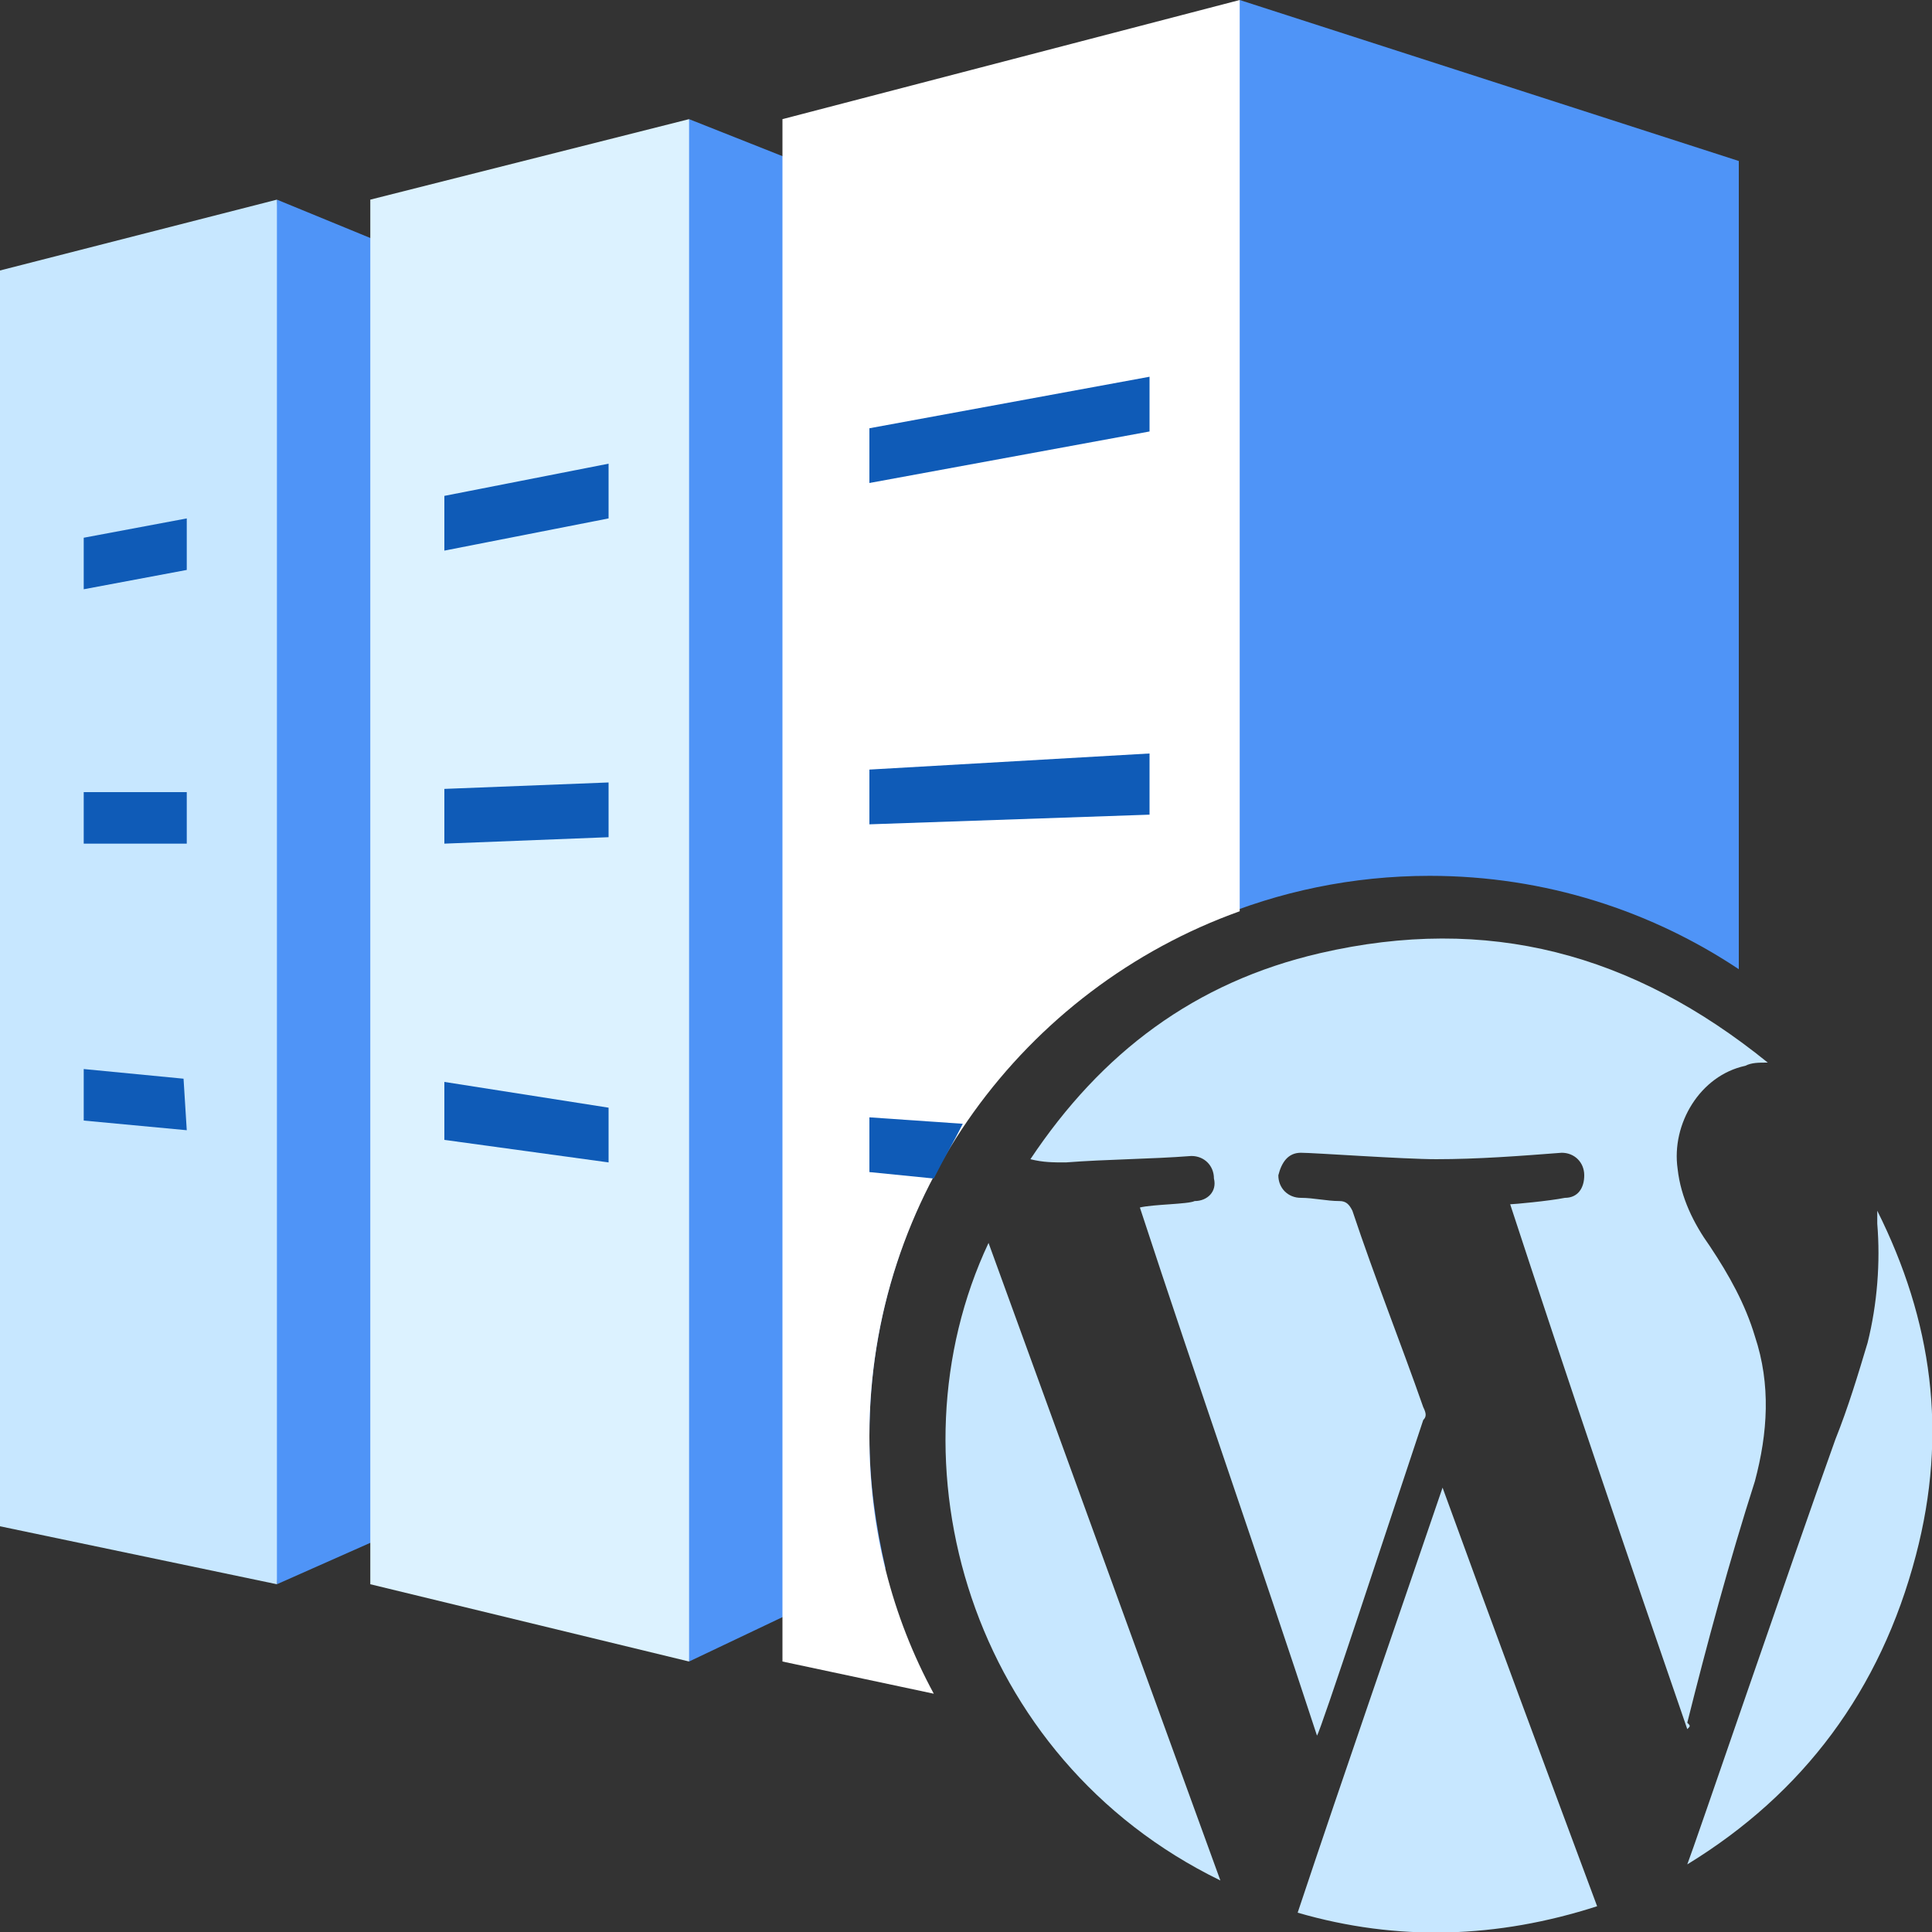
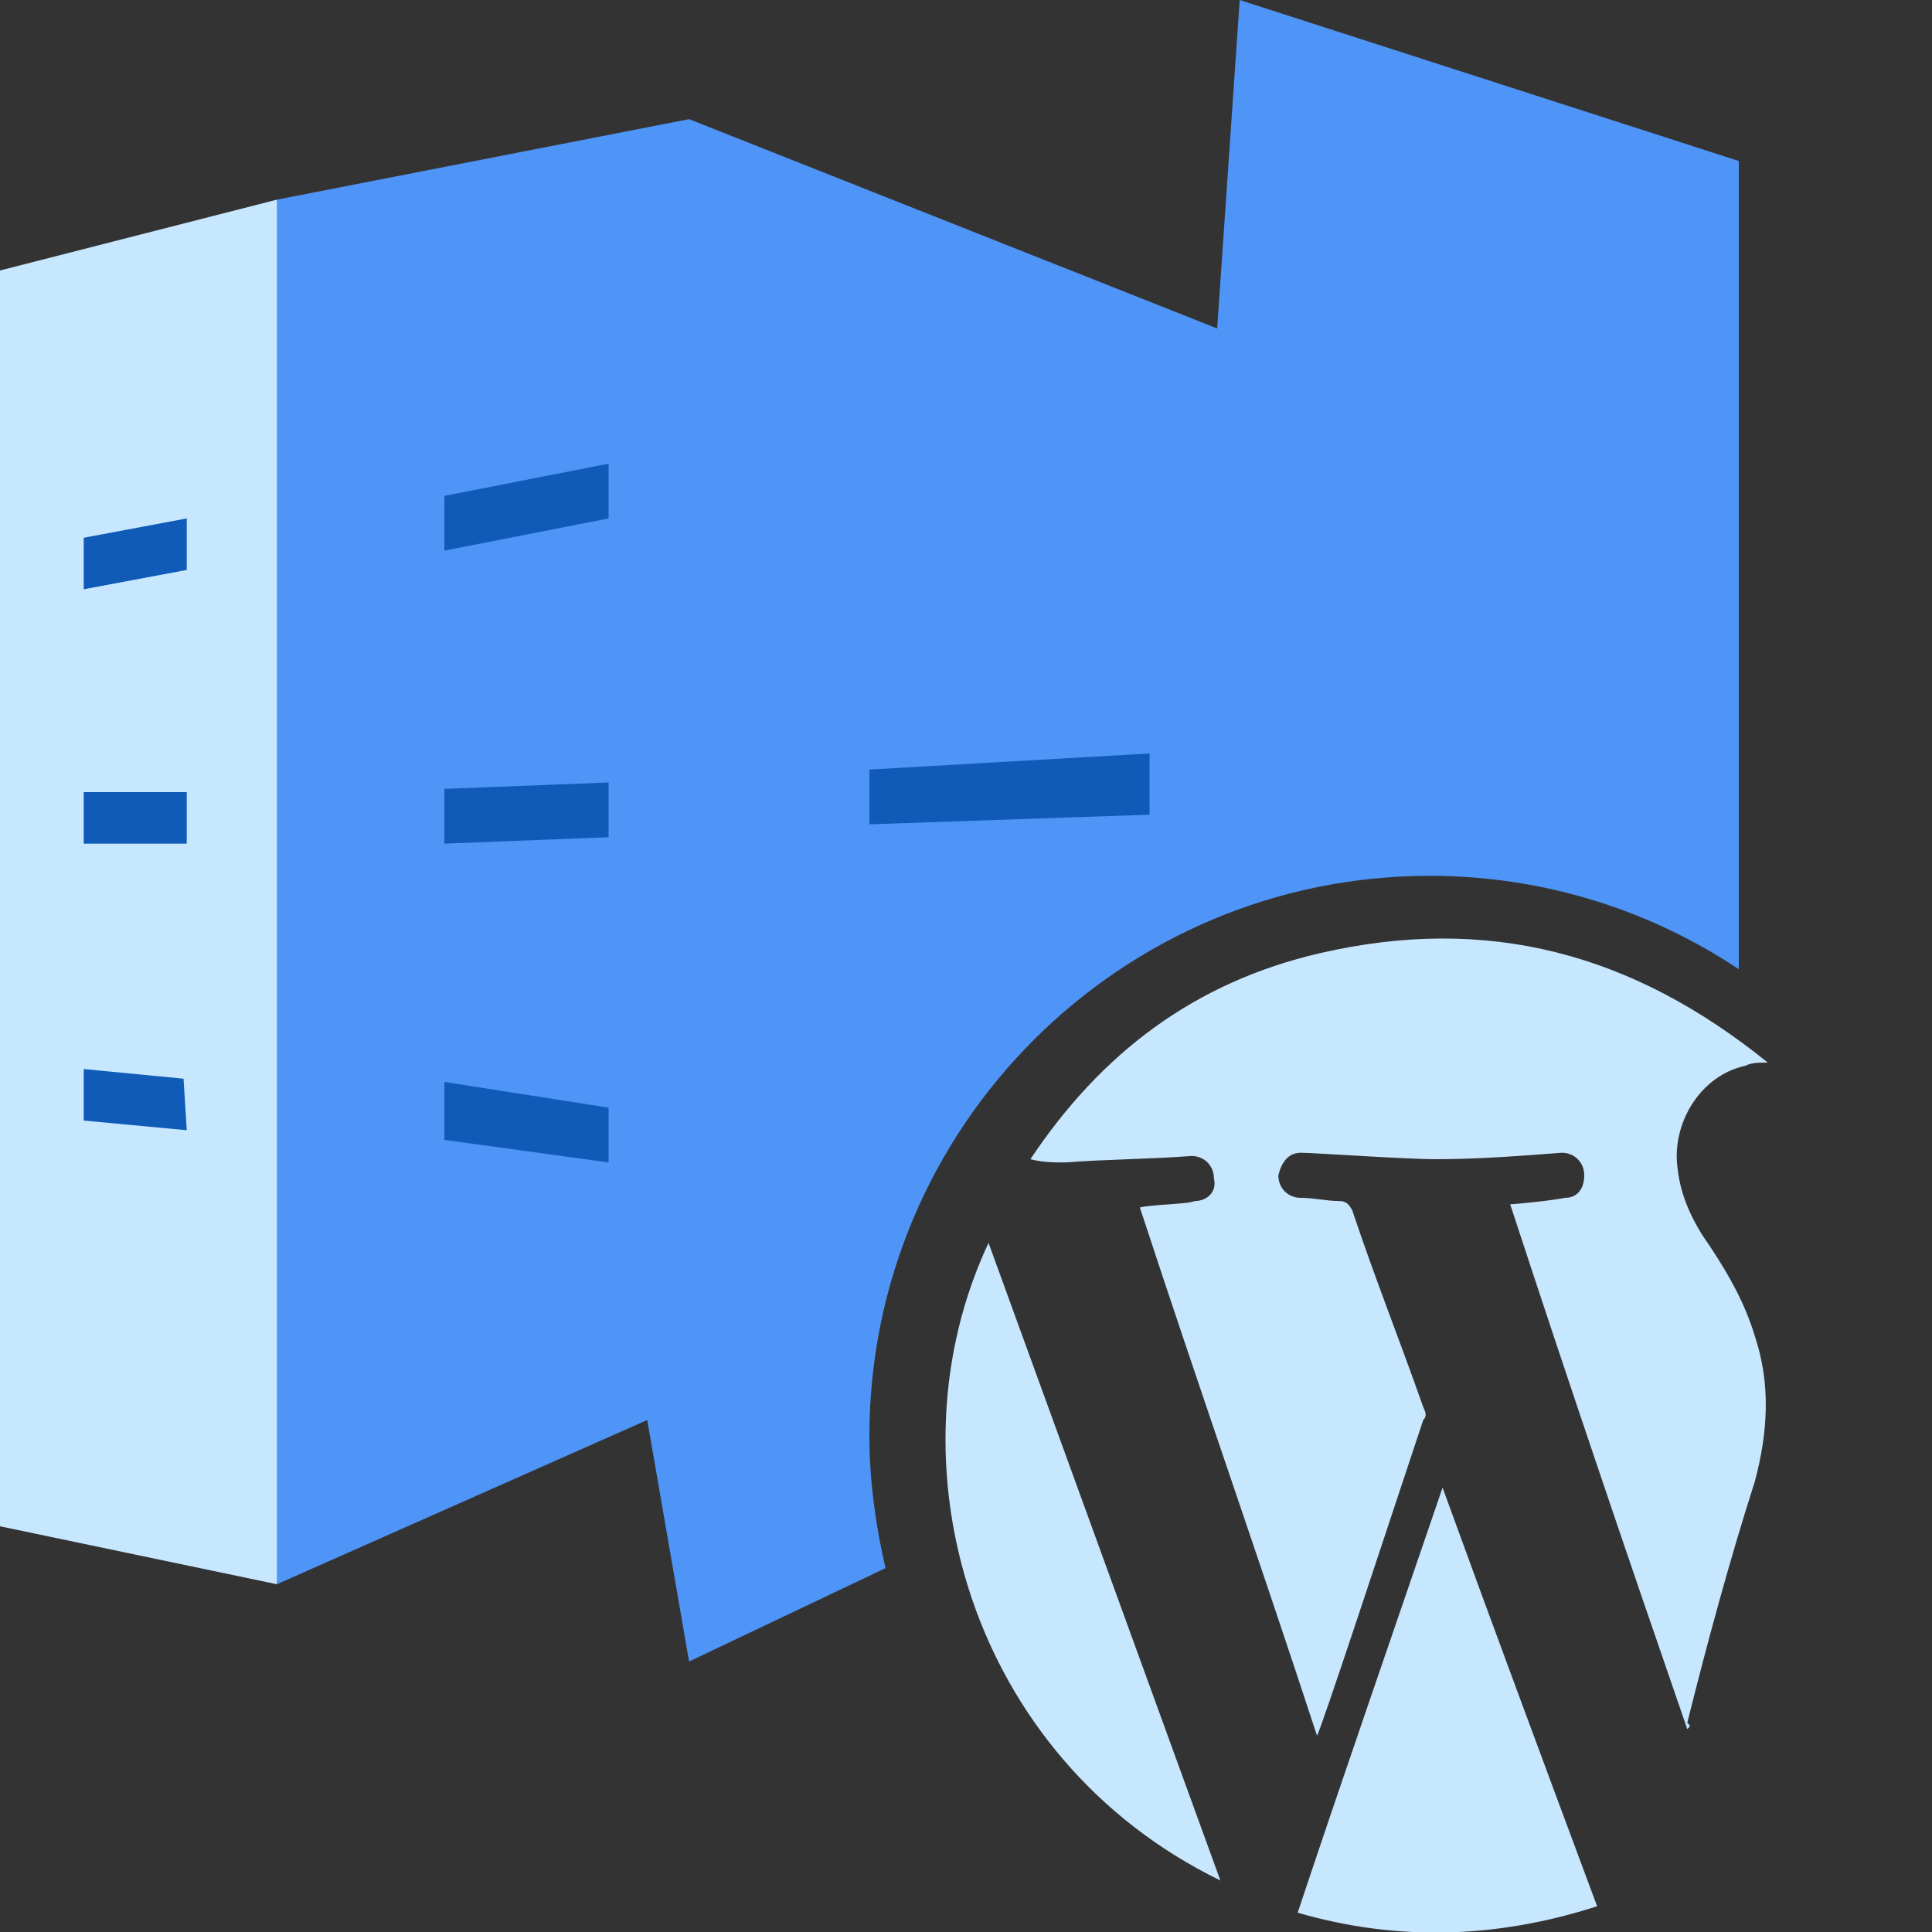
<svg xmlns="http://www.w3.org/2000/svg" version="1.1" id="Calque_1" x="0px" y="0px" width="60px" height="60px" viewBox="0 0 60 60" style="enable-background:new 0 0 60 60;" xml:space="preserve">
  <rect x="0" y="0" width="60" height="60" fill="#333333" stroke="none" />
  <style type="text/css">
	.st0{fill:#4F94F7;}
	.st1{fill:#FFFFFF;}
	.st2{fill:#DCF2FF;}
	.st3{fill:#C7E7FF;}
	.st4{fill:#0F5BB7;}
</style>
-   <path class="st0" d="M27,44.6c0-9.6,7.8-17.4,17.4-17.4c3.6,0,6.9,1.1,9.6,2.9V5L38.5,0l-0.7,10.2L21.4,3.7l-1.6,7.1L8.6,6.2  l-1,22.5l1,20.5l11.5-5.1l1.3,7.5l6.1-2.9C27.2,47.4,27,46,27,44.6z" />
-   <path class="st1" d="M27,44.6c0-7.5,4.8-13.9,11.5-16.3V0L24.3,3.7v47.9l4.7,1C27.7,50.2,27,47.5,27,44.6z" />
-   <polygon class="st2" points="11.5,6.2 11.5,49.2 21.4,51.6 21.4,3.7 " />
+   <path class="st0" d="M27,44.6c0-9.6,7.8-17.4,17.4-17.4c3.6,0,6.9,1.1,9.6,2.9V5L38.5,0l-0.7,10.2L21.4,3.7L8.6,6.2  l-1,22.5l1,20.5l11.5-5.1l1.3,7.5l6.1-2.9C27.2,47.4,27,46,27,44.6z" />
  <polygon class="st3" points="0,8.4 8.6,6.2 8.6,49.2 0,47.4 " />
-   <polygon class="st4" points="35.7,11.7 27,13.3 27,15 35.7,13.4 " />
  <polygon class="st4" points="13.8,17.1 13.8,15.4 18.9,14.4 18.9,16.1 " />
  <polygon class="st4" points="2.6,18.3 2.6,16.7 5.8,16.1 5.8,17.7 " />
  <polygon class="st4" points="35.7,23.4 27,23.9 27,25.6 35.7,25.3 " />
  <polygon class="st4" points="13.8,26.2 13.8,24.5 18.9,24.3 18.9,26 " />
  <polygon class="st4" points="2.6,26.2 2.6,24.6 5.8,24.6 5.8,26.2 " />
-   <path class="st4" d="M29.9,34.9L27,34.7v1.7l2,0.2C29.3,36,29.6,35.5,29.9,34.9z" />
  <polygon class="st4" points="13.8,35.4 13.8,33.6 18.9,34.4 18.9,36.1 " />
  <polygon class="st4" points="2.6,34.8 2.6,33.2 5.7,33.5 5.8,35.1 " />
  <g>
    <path class="st3" d="M54.5,46c0.4-1.5,0.5-3,0-4.5c-0.3-1-0.8-1.9-1.4-2.8c-0.5-0.7-0.9-1.5-1-2.4c-0.2-1.4,0.7-2.9,2.1-3.2   c0.2-0.1,0.4-0.1,0.7-0.1c-4.2-3.4-8.7-4.6-13.9-3.4c-3.9,0.9-6.8,3.1-9,6.4c0.4,0.1,0.7,0.1,1.1,0.1c1.3-0.1,2.6-0.1,3.9-0.2   c0.4,0,0.7,0.3,0.7,0.7c0.1,0.4-0.2,0.7-0.6,0.7c-0.2,0.1-1.3,0.1-1.7,0.2c1.8,5.5,3.7,10.9,5.5,16.4c0.1-0.1,2.2-6.5,3.3-9.8   c0.1-0.1,0.1-0.2,0-0.4c-0.7-2-1.5-4-2.2-6.1c-0.1-0.2-0.2-0.3-0.4-0.3c-0.4,0-0.8-0.1-1.2-0.1c-0.4,0-0.7-0.3-0.7-0.7   c0.1-0.4,0.3-0.7,0.7-0.7c0.4,0,3.2,0.2,4.2,0.2c1.3,0,2.6-0.1,3.9-0.2c0.4,0,0.7,0.3,0.7,0.7c0,0.4-0.2,0.7-0.6,0.7   c-0.5,0.1-1.6,0.2-1.7,0.2c1.8,5.5,3.6,10.8,5.5,16.3c0.1-0.1,0.1-0.1,0-0.2C53,51.1,53.7,48.5,54.5,46z" />
    <path class="st3" d="M40.3,59.4c3.1,0.9,6.2,0.8,9.3-0.2c-1.6-4.3-3.2-8.6-4.8-13C43.3,50.6,41.8,54.9,40.3,59.4z" />
    <path class="st3" d="M37.9,58.4c-2.4-6.6-4.8-13.2-7.2-19.8C27.5,45.4,30.1,54.6,37.9,58.4z" />
-     <path class="st3" d="M58.3,37.6c0,0.1,0,0.2,0,0.4c0.1,1.2,0,2.5-0.3,3.7c-0.3,1-0.6,2-1,3c-1.4,3.9-4.4,12.7-4.6,13.2   c3.6-2.2,6-5.4,7.1-9.6C60.5,44.5,60,41,58.3,37.6z" />
  </g>
</svg>